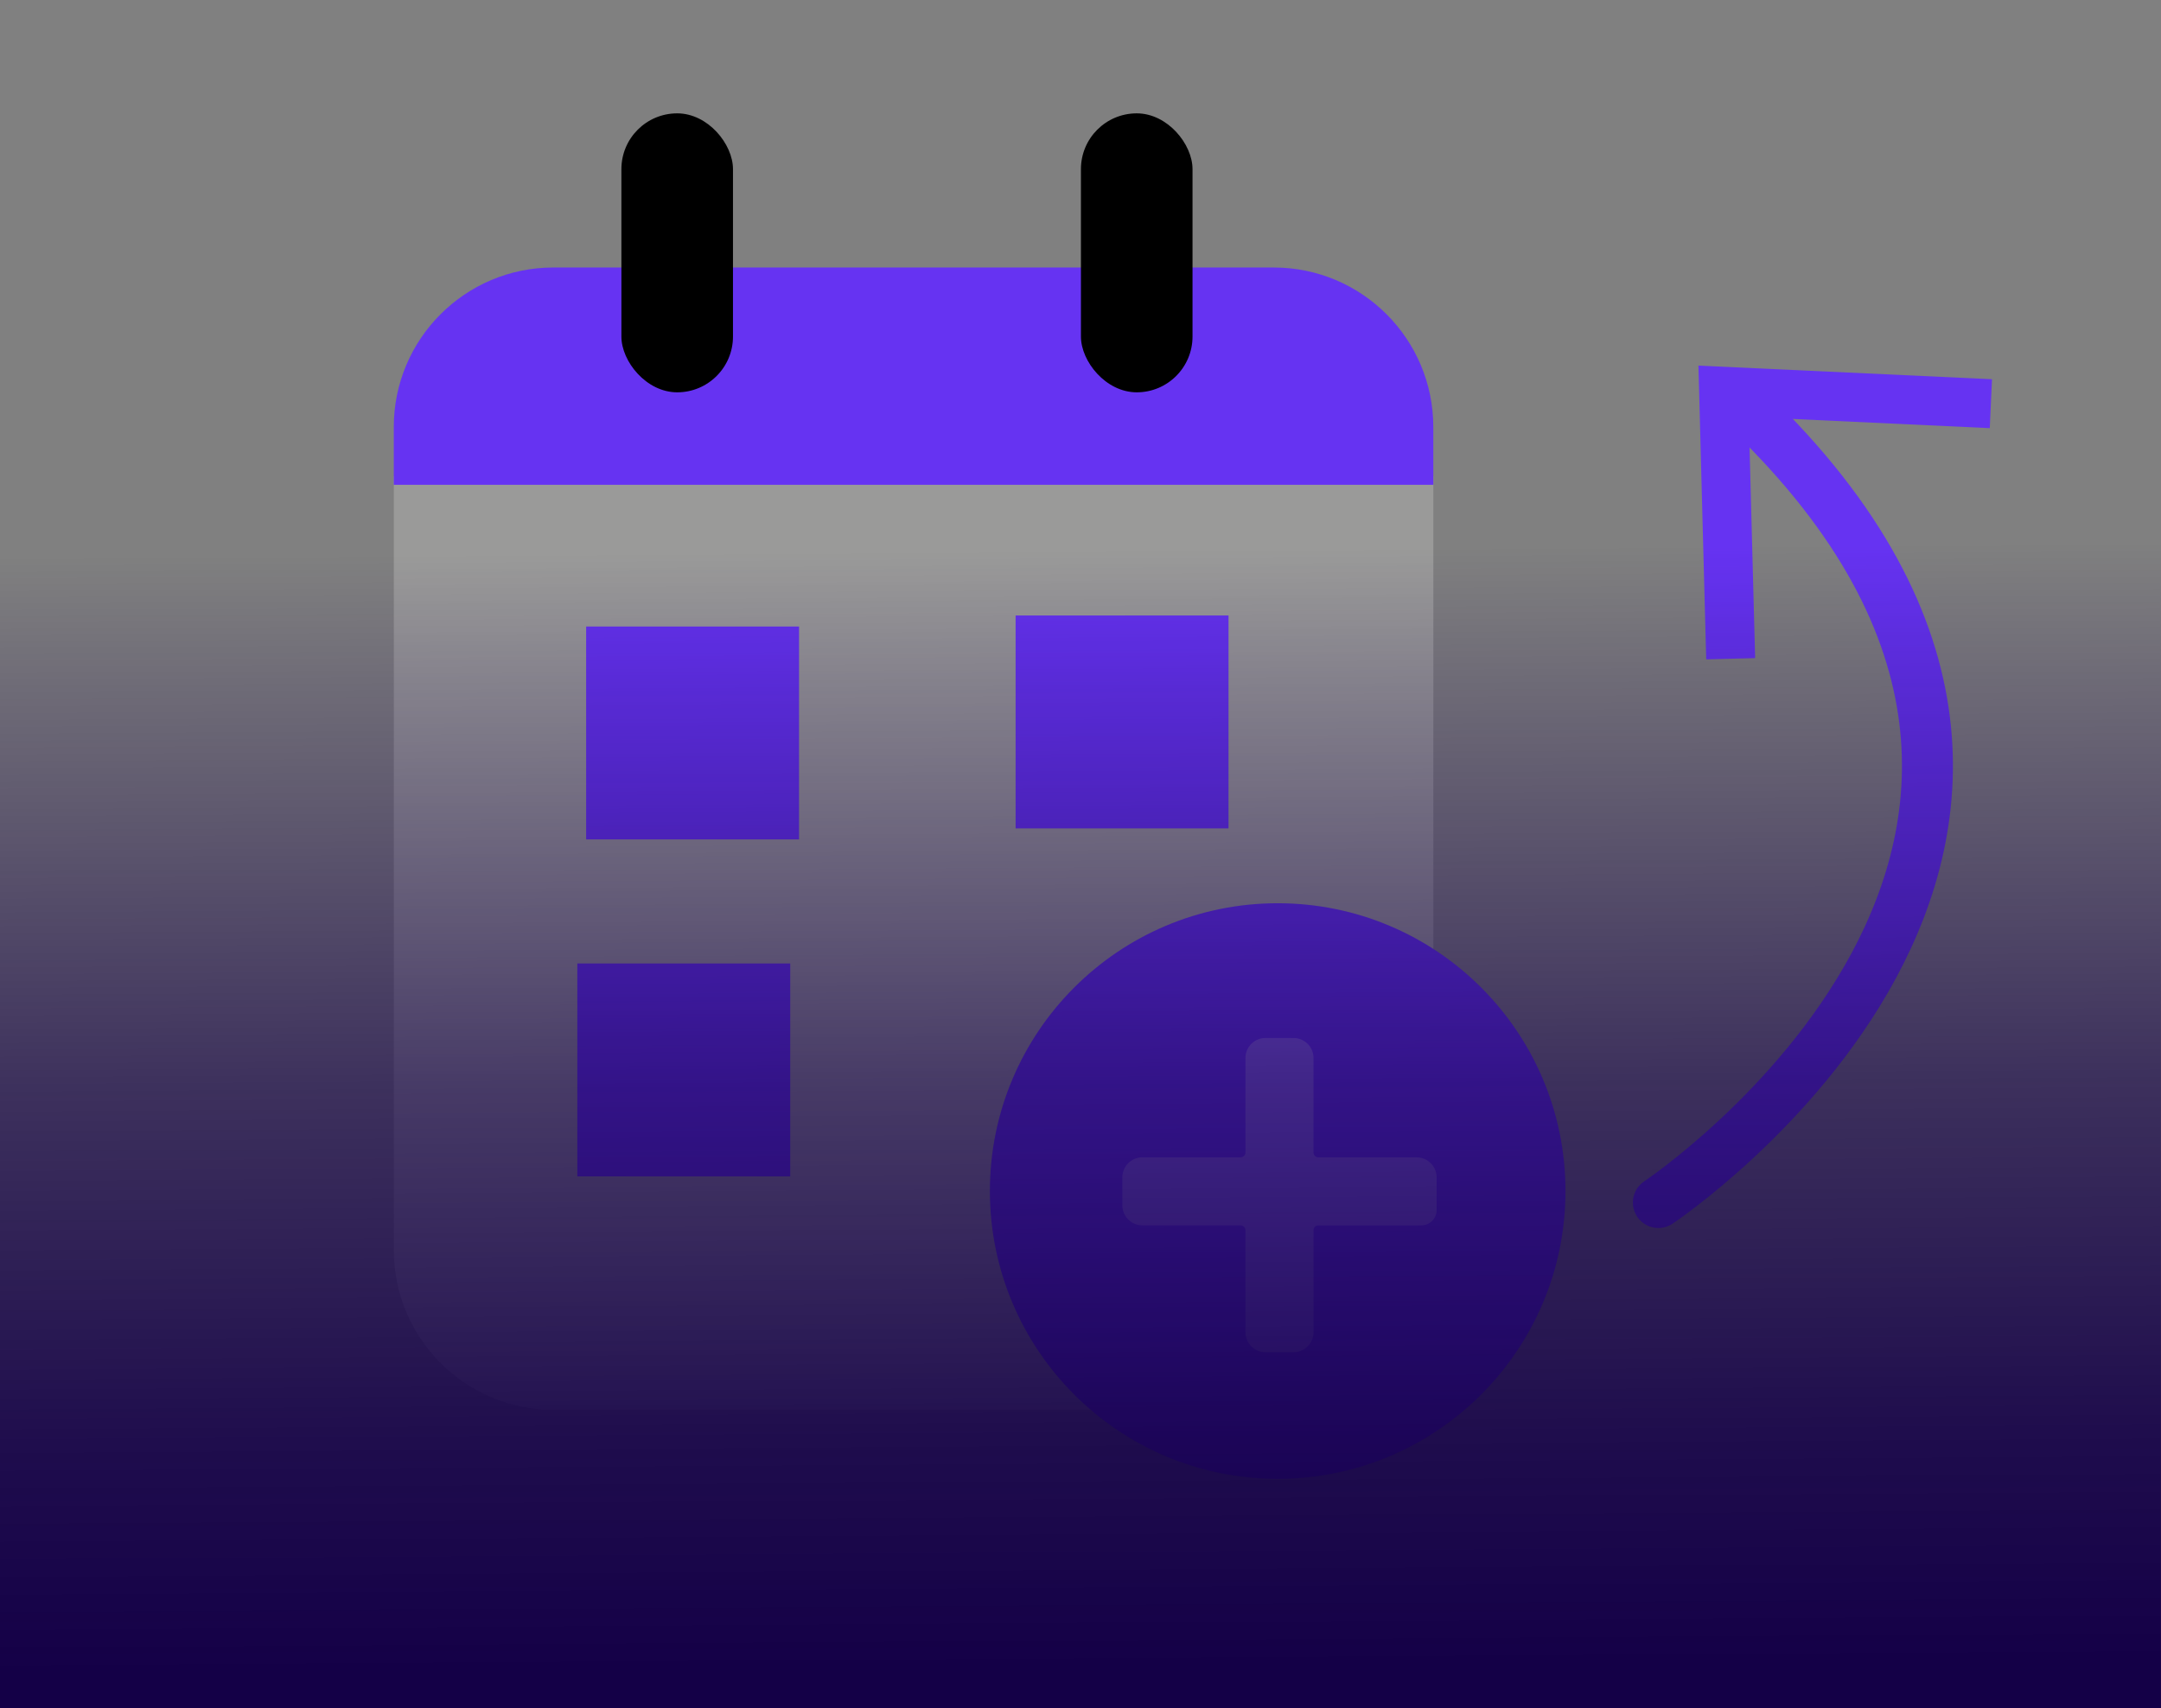
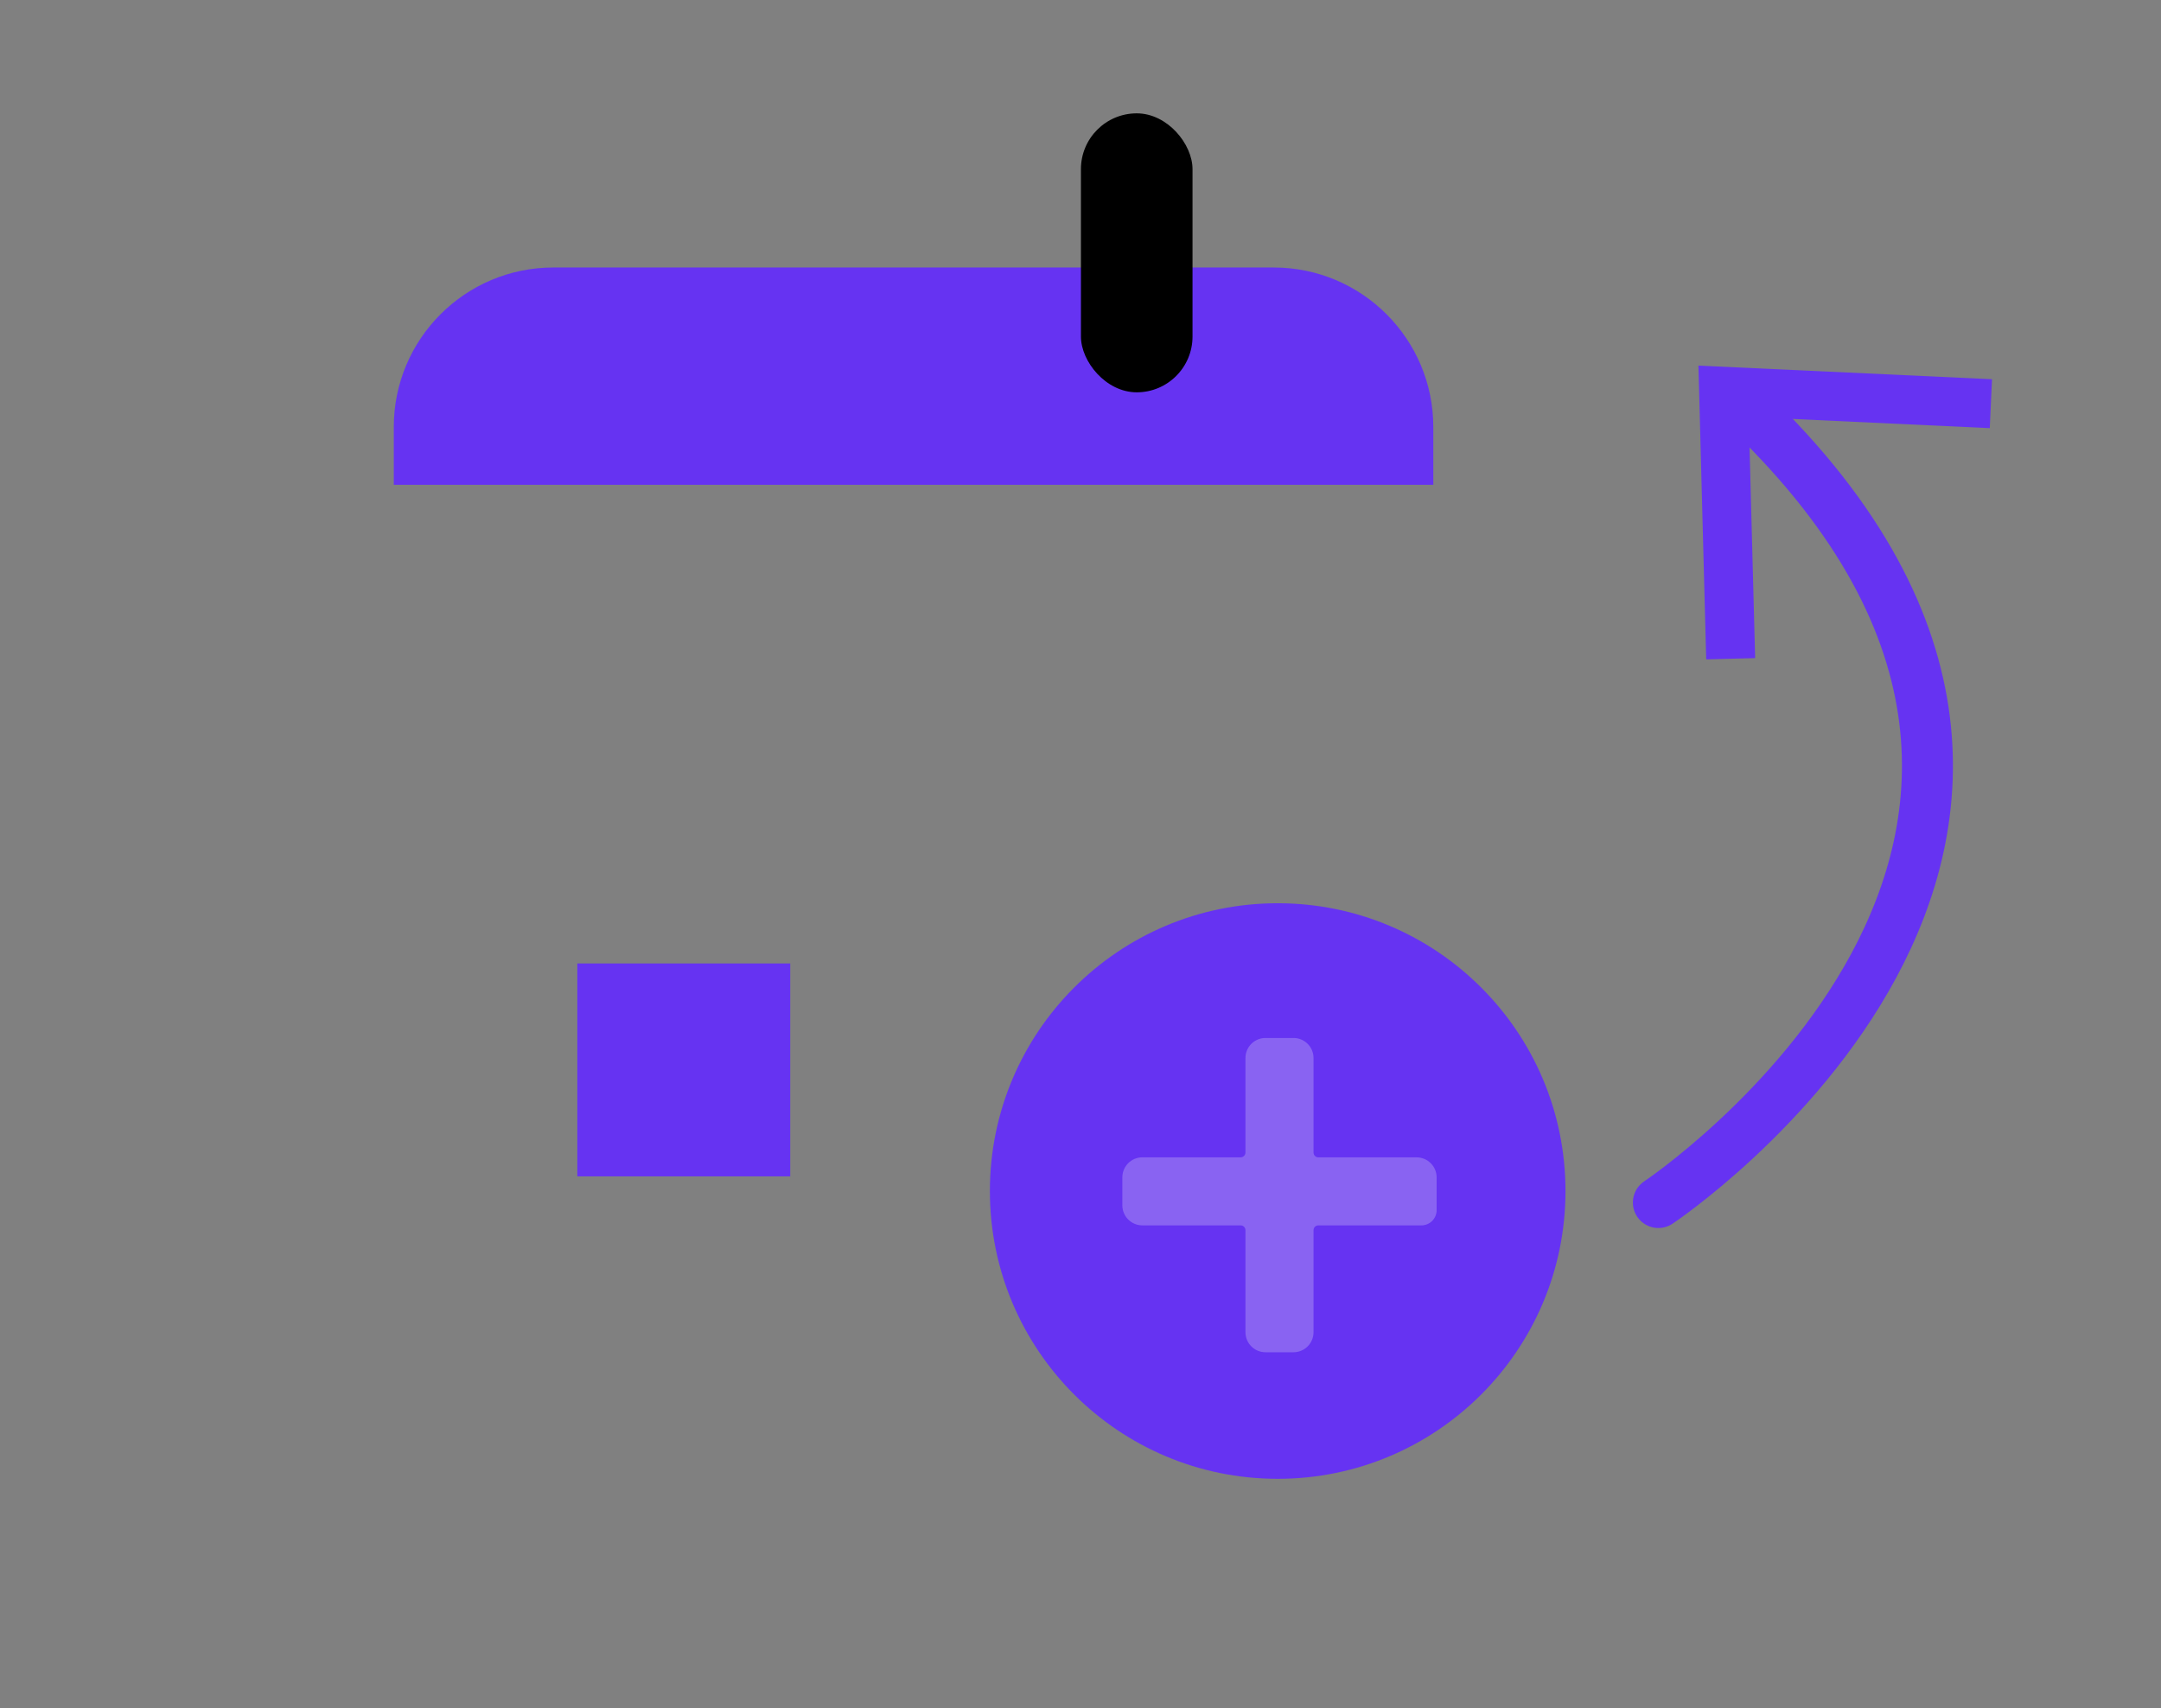
<svg xmlns="http://www.w3.org/2000/svg" id="Layer_1" data-name="Layer 1" viewBox="0 0 551.14 435.7">
  <rect x="0" y="0" width="551.14" height="435.7" fill="#808080" stroke="none" />
  <defs>
    <style>      .cls-1 {        fill: #6633f2;      }      .cls-2 {        opacity: .22;      }      .cls-2, .cls-3 {        fill: #f6f5f4;      }      .cls-4 {        fill: none;        stroke: #6633f2;        stroke-linecap: round;        stroke-linejoin: round;        stroke-width: 13px;      }      .cls-5 {        fill: url(#linear-gradient);      }      .cls-3 {        opacity: .25;      }    </style>
    <linearGradient id="linear-gradient" x1="273.36" y1="12.97" x2="276.14" y2="424.05" gradientUnits="userSpaceOnUse">
      <stop offset=".31" stop-color="#140047" stop-opacity="0" />
      <stop offset=".39" stop-color="#140047" stop-opacity=".16" />
      <stop offset=".64" stop-color="#140047" stop-opacity=".62" />
      <stop offset=".86" stop-color="#140047" stop-opacity=".9" />
      <stop offset="1" stop-color="#140047" />
    </linearGradient>
  </defs>
-   <path class="cls-2" d="M141.11,121.41h183.76c22.45,0,40.68,18.23,40.68,40.68v197.48H100.43v-197.48c0-22.45,18.23-40.68,40.68-40.68Z" transform="translate(465.99 480.98) rotate(180)" />
  <path class="cls-1" d="M141.11,68.23h183.76c22.45,0,40.68,18.23,40.68,40.68v14.74H100.43v-14.74c0-22.45,18.23-40.68,40.68-40.68Z" />
-   <rect x="158.48" y="28.91" width="28.46" height="71.15" rx="14.23" ry="14.23" />
  <rect x="275.68" y="28.91" width="28.46" height="71.15" rx="14.23" ry="14.23" />
-   <rect class="cls-1" x="149.49" y="159.79" width="54.3" height="54.3" />
-   <rect class="cls-1" x="259.02" y="156.98" width="54.3" height="54.3" />
  <rect class="cls-1" x="147.24" y="245.73" width="54.3" height="54.3" />
  <circle class="cls-1" cx="325.86" cy="303.77" r="73.4" />
  <path class="cls-3" d="M366.4,300.3v8.34c0,2.15-1.74,3.89-3.89,3.89h-26.28c-.68,0-1.23.55-1.23,1.23v26.01c0,2.83-2.29,5.12-5.12,5.12h-7.12c-2.83,0-5.12-2.29-5.12-5.12v-26.01c0-.68-.55-1.23-1.23-1.23h-25.05c-2.83,0-5.12-2.29-5.12-5.12v-7.12c0-2.83,2.29-5.12,5.12-5.12h25.05c.68,0,1.23-.55,1.23-1.23v-24.09c0-2.83,2.29-5.12,5.12-5.12h7.12c2.83,0,5.12,2.29,5.12,5.12v24.1c0,.68.55,1.23,1.23,1.23h25.05c2.83,0,5.12,2.29,5.12,5.12Z" />
  <g>
    <path class="cls-4" d="M422.95,306.7s139.78-93.08,20.35-204.48" />
    <polygon class="cls-1" points="508.04 96.72 507.47 109.2 446 106.33 447.63 167.85 435.15 168.17 433.17 93.25 508.04 96.72" />
  </g>
-   <rect class="cls-5" x="-1.64" y="-2.75" width="552.77" height="439.66" />
</svg>